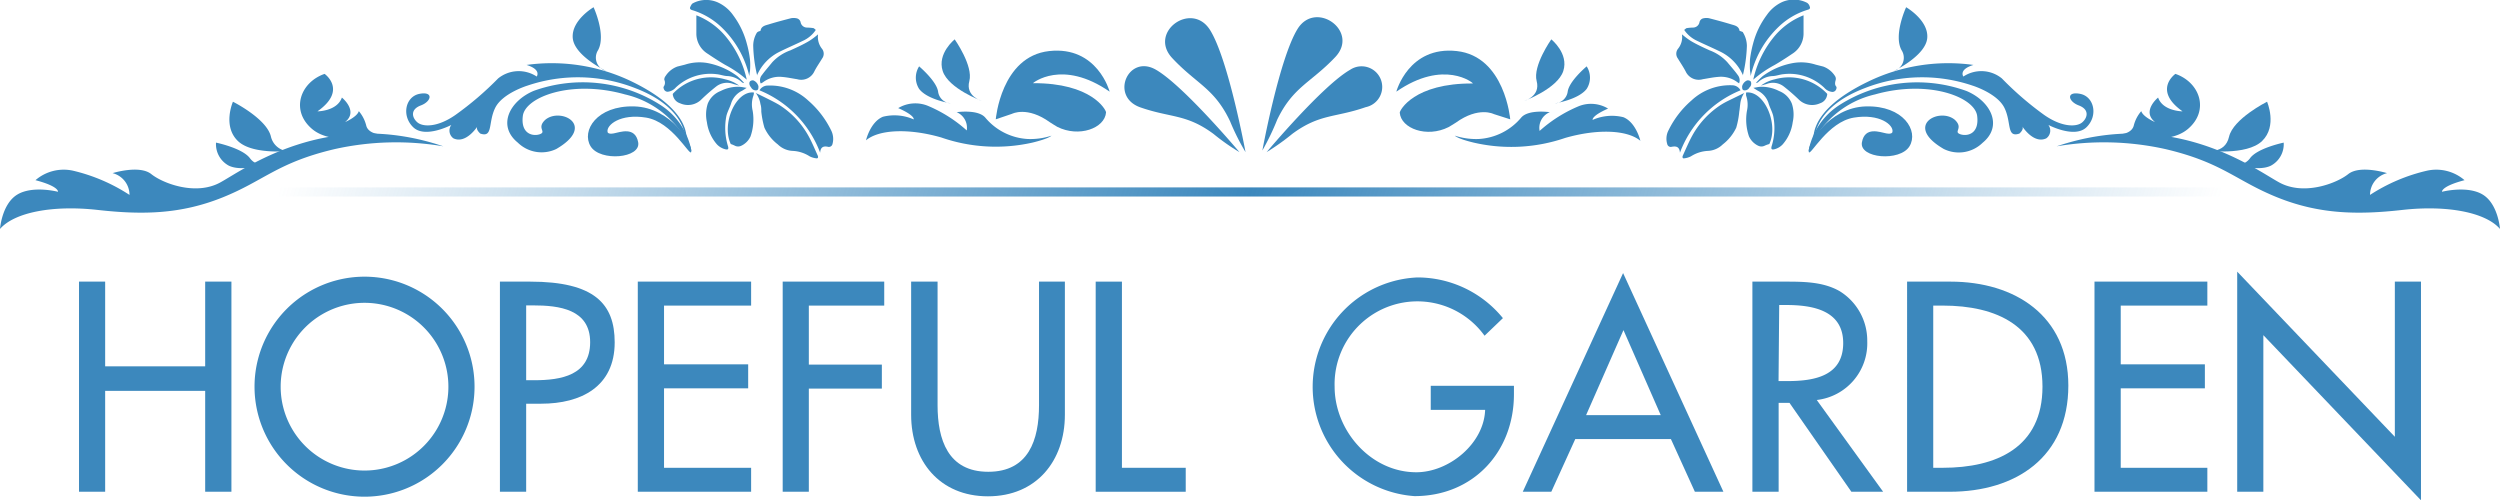
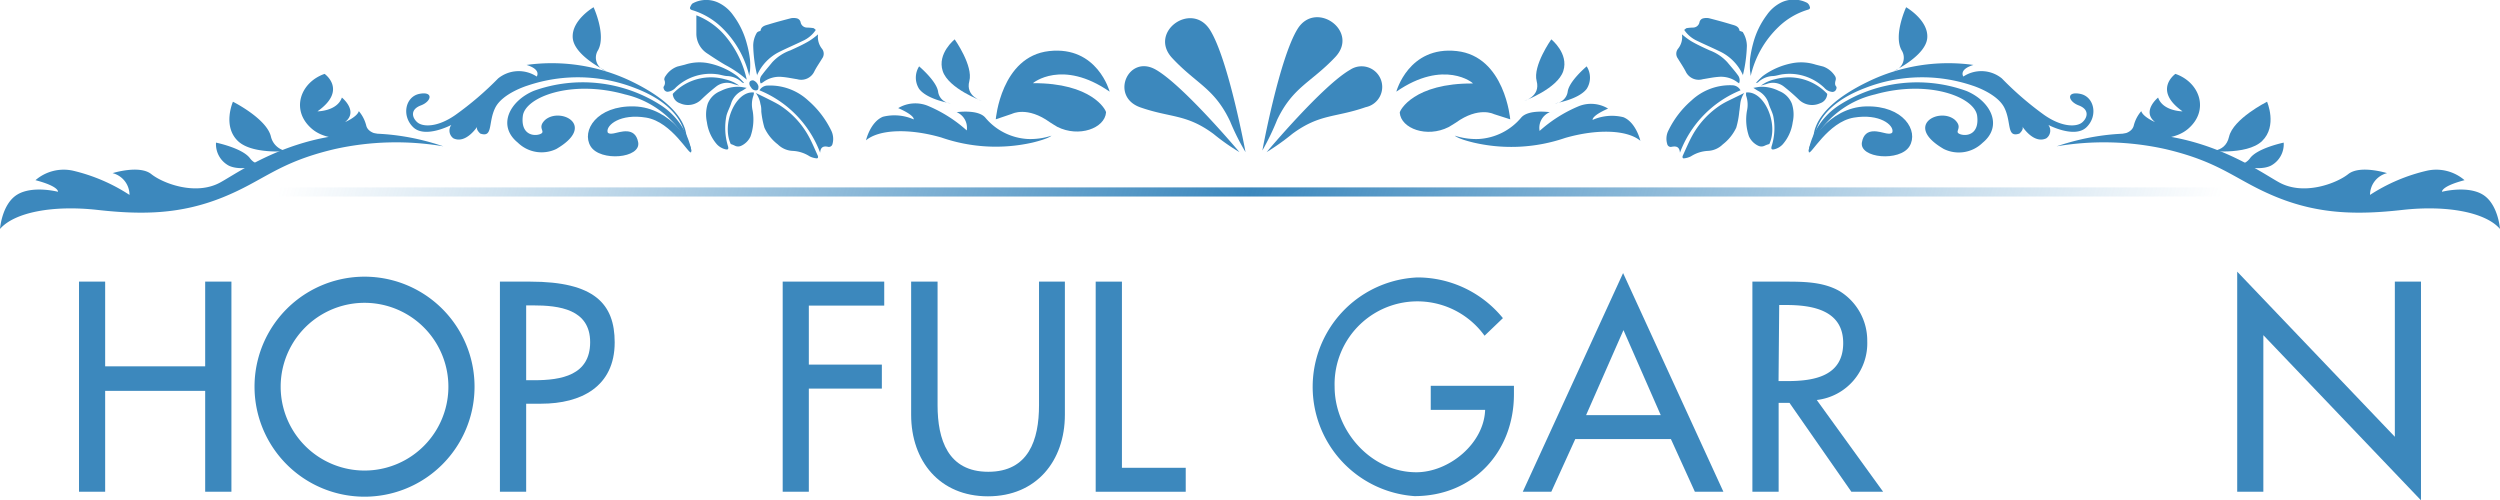
<svg xmlns="http://www.w3.org/2000/svg" width="262.94" height="52.62" viewBox="0 0 262.94 52.62">
  <defs>
    <style>.a{fill:#3c88bd;}.b{fill:url(#a);}</style>
    <linearGradient id="a" x1="38.84" y1="-9.73" x2="224.11" y2="50.11" gradientUnits="userSpaceOnUse">
      <stop offset="0" stop-color="#3c88bd" stop-opacity="0" />
      <stop offset="0.5" stop-color="#3c88bd" />
      <stop offset="1" stop-color="#3c88bd" stop-opacity="0" />
    </linearGradient>
  </defs>
  <path class="a" d="M21.58,38.53V29.62h2.76v22.1H21.58V41.11H11.06V51.72H8.31V29.62h2.75v8.91Z" />
  <path class="a" d="M49.91,40.67a11.57,11.57,0,0,1-23.14,0,11.57,11.57,0,0,1,23.14,0Zm-2.75,0a8.82,8.82,0,1,0-17.64,0,8.82,8.82,0,1,0,17.64,0Z" />
  <path class="a" d="M55.34,51.72H52.58V29.62h3.17c6.79,0,8.9,2.35,8.9,6.39,0,4.66-3.54,6.45-7.73,6.45H55.34Zm0-11.73h.87c2.82,0,5.86-.52,5.86-4s-3.28-3.87-6-3.87h-.73Z" />
-   <path class="a" d="M67.08,29.62H79v2.52H69.84v6.18h8.85v2.52H69.84V49.2H79v2.52H67.08Z" />
  <path class="a" d="M85.07,32.14v6.21h7.68v2.52H85.07V51.72H82.32V29.62H93v2.52Z" />
  <path class="a" d="M98.61,29.62v13c0,3.61,1.09,7,5.33,7s5.34-3.34,5.34-7v-13H112v14c0,4.86-3,8.58-8.09,8.58s-8.08-3.72-8.08-8.58v-14Z" />
  <path class="a" d="M118,49.2h6.71v2.52h-9.47V29.62H118Z" />
  <path class="a" d="M159.23,40.58v.88c0,6.06-4.27,10.72-10.46,10.72a11.52,11.52,0,0,1,.3-23,11.6,11.6,0,0,1,9,4.28l-1.93,1.85a8.71,8.71,0,0,0-15.77,5.36c0,4.63,3.81,9,8.59,9,3.43,0,7.12-3,7.24-6.56h-5.72V40.58Z" />
  <path class="a" d="M165.68,46.18l-2.52,5.54h-3l10.55-23,10.55,23h-3l-2.52-5.54Zm5.07-11.46-3.93,8.94h7.85Z" />
  <path class="a" d="M198.06,51.72h-3.34l-6.51-9.35h-1.14v9.35h-2.76V29.62h3.34c2,0,4.08,0,5.83,1a6.1,6.1,0,0,1,2.91,5.27,6,6,0,0,1-5.31,6.18Zm-11-11.64H188c2.81,0,5.86-.52,5.86-4s-3.28-4-6-4h-.73Z" />
-   <path class="a" d="M200.58,29.62h4.57c6.76,0,12.39,3.58,12.39,10.93,0,7.53-5.51,11.17-12.48,11.17h-4.48Zm2.75,19.58h1c5.62,0,10.49-2.11,10.49-8.53s-4.87-8.53-10.49-8.53h-1Z" />
-   <path class="a" d="M220.29,29.62h11.87v2.52h-9.11v6.18h8.85v2.52h-8.85V49.2h9.11v2.52H220.29Z" />
  <path class="a" d="M235.3,28.57l16.58,17.37V29.62h2.75v23L238.05,35.25V51.72H235.3Z" />
  <rect class="b" x="29.33" y="19.71" width="204.28" height="0.96" />
  <path class="a" d="M190.25,16c.15.43,2-3.18,4.73-3.63s4.21.79,4.06,1.5c0,0,0,.28-.65.16s-2.25-.77-2.56.93,4,2.06,5,.43-.64-4.3-4.57-4.2S190,15.27,190.25,16Z" />
  <path class="a" d="M190.21,15.93a9.93,9.93,0,0,1,7-6c5.64-1.59,10.49.28,10.74,2.26s-1.15,2.18-1.82,1.91.4-.62-.53-1.5c-1.61-1.35-5.43.59-1.16,3.07a3.58,3.58,0,0,0,4.08-.65c2.19-1.79.84-4.39-1.69-5.45A15.23,15.23,0,0,0,193.54,11,7.29,7.29,0,0,0,190.21,15.93Z" />
  <path class="a" d="M190.86,15.32S189.4,12,196.47,8.59a19.29,19.29,0,0,1,11.09-1.76c-1.6.49-1.06,1.22-1.06,1.22a3.42,3.42,0,0,1,4.05.2A33.53,33.53,0,0,0,215,12.09c1.92,1.34,3.44,1.26,4,.78s.79-1.35-.36-1.78-1.35-1.51.14-1.22,1.91,2.32.66,3.52-4-.25-4-.25a1,1,0,0,1-.22,1.41c-1.33.63-2.52-1.25-2.52-1.25.2.32-.31.75-.31.75-1.37.46-.81-1.15-1.57-2.7S207.45,9,207.45,9a16.51,16.51,0,0,0-11.27.25C190.09,11.56,190.86,15.32,190.86,15.32Z" />
  <path class="a" d="M199.2,7.46A1.45,1.45,0,0,0,200,5.28c-.88-1.6.48-4.52.48-4.52S202.86,2.13,202.7,4,199.2,7.46,199.2,7.46Z" />
  <path class="a" d="M216.31,15.39a29.74,29.74,0,0,1,11.48.3c6,1.42,7.4,3.34,11.78,5.09s8.37,1.83,13.1,1.3,8.77.26,10.27,2c0,0-.19-2.62-1.81-3.61s-4.29-.3-4.29-.3-.13-.56,2.37-1.22a4.55,4.55,0,0,0-3.94-1,18.7,18.7,0,0,0-6,2.55,2.36,2.36,0,0,1,1.79-2.29s-2.83-.89-4.08.1-4.65,2.28-7.22.9S228.57,11.25,216.31,15.39Z" />
  <path class="a" d="M223.18,14.1s4.64,1.4,6.93-.53,1.29-4.9-1.31-5.8c0,0-2.42,1.7.75,3.94,0,0-2.06,0-2.57-1.45,0,0-1.77,1.43-.32,2.58,0,0-1.26-.53-1.45-1.15a3.69,3.69,0,0,0-.78,1.48C224.25,14,223.18,14.1,223.18,14.1Z" />
  <path class="a" d="M231.94,15.83s2.07.46,2.5-1.44,4-3.69,4-3.69,1.11,2.55-.52,4.13S231.94,15.83,231.94,15.83Z" />
  <path class="a" d="M234.63,17.18a1.66,1.66,0,0,0,2-.51c.75-1.09,3.56-1.67,3.56-1.67a2.56,2.56,0,0,1-1.34,2.42C237.41,18.14,234.63,17.18,234.63,17.18Z" />
  <path class="a" d="M177.14,3.15a3.27,3.27,0,0,0,1.37,1.15c.82.4,1.67.76,2.5,1.17a5,5,0,0,1,2.29,2.4l0,.08,0,0a14.82,14.82,0,0,0,.43-3.13,2.76,2.76,0,0,0-.4-1.39c0-.08-.17-.11-.26-.15s-.11,0-.11-.06c-.1-.5-.54-.55-.92-.67-.75-.23-1.51-.43-2.28-.63a1.38,1.38,0,0,0-.57,0,.53.53,0,0,0-.45.44.69.69,0,0,1-.68.54,5.36,5.36,0,0,0-.68.06A1.5,1.5,0,0,0,177.14,3.15Z" />
  <path class="a" d="M182.91,8.77a.88.88,0,0,0-.14-.88c-.34-.47-.73-.9-1.1-1.35a4.76,4.76,0,0,0-1.85-1.24c-.68-.31-1.36-.62-2-1a8.49,8.49,0,0,1-.92-.69h0a1.94,1.94,0,0,1-.43,1.54.84.84,0,0,0,0,1c.28.47.59.91.84,1.4a1.51,1.51,0,0,0,1.78.78c.53-.08,1.07-.2,1.6-.24a2.88,2.88,0,0,1,2.06.57l.14.09Z" />
  <path class="a" d="M183.45,9.78l-.86.42c-.52.26-1.05.49-1.55.8A9.08,9.08,0,0,0,178,14.24c-.38.69-.68,1.41-1,2.11-.1.22,0,.34.15.3a2,2,0,0,0,.7-.21,3.64,3.64,0,0,1,1.78-.57,2.37,2.37,0,0,0,1.56-.68,4.81,4.81,0,0,0,1.42-1.76,8.84,8.84,0,0,0,.32-1.69c.05-.26.06-.52.1-.79A2.54,2.54,0,0,1,183.45,9.78Z" />
-   <path class="a" d="M184.4,8.38a11.89,11.89,0,0,1,2.22-1.53c.68-.39,1.35-.83,2-1.27a2.51,2.51,0,0,0,1.07-2c0-.45,0-.88,0-1.33,0-.2,0-.41,0-.64A7.62,7.62,0,0,0,186.48,4,10.75,10.75,0,0,0,184.4,8.38Z" />
  <path class="a" d="M184.41,9.24c.2.13.34.23.49.31A2.22,2.22,0,0,1,186,10.83c.13.47.38.88.5,1.36a6.39,6.39,0,0,1-.17,3.2c-.07.29,0,.38.29.31a1.78,1.78,0,0,0,.88-.52,4.45,4.45,0,0,0,1.05-2.33,3.65,3.65,0,0,0-.09-1.95,2.36,2.36,0,0,0-1.35-1.33,4,4,0,0,0-2-.44C184.9,9.15,184.68,9.2,184.41,9.24Z" />
  <path class="a" d="M176.69,16.06a11.38,11.38,0,0,1,6.37-6.56,1,1,0,0,0-.83-.53,5.94,5.94,0,0,0-4.33,1.6,9.87,9.87,0,0,0-2.4,3.11,1.91,1.91,0,0,0-.15,1.46.38.38,0,0,0,.47.3C176.29,15.35,176.64,15.42,176.69,16.06Z" />
  <path class="a" d="M186.09,15.15c1-2.15-.55-5.64-2.44-5.42a1.53,1.53,0,0,0,0,.33,2.89,2.89,0,0,1,.09,1.58,5.4,5.4,0,0,0,.21,2.7,2,2,0,0,0,1,1,.76.76,0,0,0,.62,0A2.77,2.77,0,0,1,186.09,15.15Z" />
  <path class="a" d="M184.13,8a10.32,10.32,0,0,1,2.92-5.16,7.59,7.59,0,0,1,3.1-1.82c.24-.07.25-.2.19-.33a.71.71,0,0,0-.27-.39,3.07,3.07,0,0,0-2.64-.08,4,4,0,0,0-1.59,1.34,8.64,8.64,0,0,0-1.45,3,12.18,12.18,0,0,0-.33,1.66,9.89,9.89,0,0,0,0,1.22C184.1,7.68,184.12,7.86,184.13,8Z" />
  <path class="a" d="M184.76,8.74l.16-.1A2.41,2.41,0,0,1,186.41,8c.39,0,.79-.17,1.18-.2a5.31,5.31,0,0,1,4.27,1.42,1.3,1.3,0,0,0,.86.45.43.43,0,0,0,.42-.33.31.31,0,0,0,0-.22c-.18-.19-.15-.42-.07-.7A.53.53,0,0,0,193,8a2.48,2.48,0,0,0-1.24-1l-.79-.2a5,5,0,0,0-2.38-.17A7.64,7.64,0,0,0,185.4,8a7.49,7.49,0,0,0-.69.69Z" />
  <path class="a" d="M185.21,9l.58-.16a1.85,1.85,0,0,1,1.8.24,20.39,20.39,0,0,1,1.58,1.37,2,2,0,0,0,2.26.41,1.07,1.07,0,0,0,.73-.82.24.24,0,0,0,0-.19,5.52,5.52,0,0,0-5.49-1.51A3.87,3.87,0,0,0,185.21,9Z" />
-   <path class="a" d="M184,9.2a.53.53,0,0,0,.13-.64.44.44,0,0,0-.38-.1.92.92,0,0,0-.52.61c0,.21,0,.38.19.43A.56.56,0,0,0,184,9.2Z" />
  <path class="a" d="M72.69,16c-.15.43-2-3.18-4.73-3.63s-4.2.79-4.06,1.5c0,0,0,.28.65.16s2.25-.77,2.57.93-4,2.06-5,.43.64-4.3,4.57-4.2S72.94,15.27,72.69,16Z" />
  <path class="a" d="M72.73,15.93a9.93,9.93,0,0,0-7-6c-5.64-1.59-10.49.28-10.74,2.26s1.16,2.18,1.83,1.91-.41-.62.53-1.5c1.6-1.35,5.42.59,1.16,3.07A3.58,3.58,0,0,1,54.46,15c-2.2-1.79-.85-4.39,1.69-5.45A15.21,15.21,0,0,1,69.4,11,7.29,7.29,0,0,1,72.73,15.93Z" />
  <path class="a" d="M72.08,15.32s1.47-3.28-5.6-6.73a19.32,19.32,0,0,0-11.1-1.76c1.6.49,1.07,1.22,1.07,1.22a3.44,3.44,0,0,0-4.06.2,33.53,33.53,0,0,1-4.49,3.84c-1.92,1.34-3.44,1.26-4,.78s-.79-1.35.36-1.78,1.35-1.51-.14-1.22-1.91,2.32-.65,3.52,4-.25,4-.25a1,1,0,0,0,.22,1.41c1.32.63,2.52-1.25,2.52-1.25-.21.32.31.75.31.75,1.36.46.8-1.15,1.56-2.7S55.49,9,55.49,9a16.51,16.51,0,0,1,11.27.25C72.85,11.56,72.08,15.32,72.08,15.32Z" />
  <path class="a" d="M63.74,7.46a1.45,1.45,0,0,1-.84-2.18c.88-1.6-.47-4.52-.47-4.52S60.08,2.13,60.24,4,63.74,7.46,63.74,7.46Z" />
  <path class="a" d="M46.63,15.39a29.68,29.68,0,0,0-11.47.3c-6,1.42-7.41,3.34-11.79,5.09s-8.36,1.83-13.1,1.3-8.76.26-10.27,2c0,0,.19-2.62,1.81-3.61s4.29-.3,4.29-.3.14-.56-2.37-1.22a4.55,4.55,0,0,1,3.94-1,18.7,18.7,0,0,1,5.95,2.55,2.36,2.36,0,0,0-1.78-2.29s2.83-.89,4.07.1,4.66,2.28,7.22.9S34.37,11.25,46.63,15.39Z" />
  <path class="a" d="M39.76,14.1s-4.64,1.4-6.93-.53-1.28-4.9,1.31-5.8c0,0,2.43,1.7-.75,3.94,0,0,2.06,0,2.57-1.45,0,0,1.78,1.43.33,2.58,0,0,1.26-.53,1.45-1.15a3.73,3.73,0,0,1,.77,1.48C38.69,14,39.76,14.1,39.76,14.1Z" />
  <path class="a" d="M31,15.83a2,2,0,0,1-2.5-1.44c-.42-1.9-4-3.69-4-3.69s-1.12,2.55.52,4.13S31,15.83,31,15.83Z" />
  <path class="a" d="M28.31,17.18a1.66,1.66,0,0,1-2-.51C25.54,15.58,22.72,15,22.72,15a2.56,2.56,0,0,0,1.34,2.42C25.53,18.14,28.31,17.18,28.31,17.18Z" />
  <path class="a" d="M85.8,3.15A3.21,3.21,0,0,1,84.43,4.3c-.82.4-1.67.76-2.49,1.17a5,5,0,0,0-2.3,2.4.22.22,0,0,1,0,.08l0,0a14.8,14.8,0,0,1-.42-3.13,2.66,2.66,0,0,1,.39-1.39.61.61,0,0,1,.26-.15s.11,0,.12-.06c.09-.5.54-.55.91-.67.75-.23,1.51-.43,2.28-.63a1.43,1.43,0,0,1,.58,0,.54.54,0,0,1,.45.44.68.68,0,0,0,.67.54,5.36,5.36,0,0,1,.69.06A1.45,1.45,0,0,1,85.8,3.15Z" />
  <path class="a" d="M80,8.77a.84.84,0,0,1,.14-.88c.34-.47.73-.9,1.09-1.35A4.76,4.76,0,0,1,83.12,5.3c.68-.31,1.37-.62,2-1a7.61,7.61,0,0,0,.92-.69h0a2,2,0,0,0,.43,1.54.84.84,0,0,1,0,1c-.28.47-.6.91-.84,1.4a1.52,1.52,0,0,1-1.79.78c-.53-.08-1.07-.2-1.6-.24a2.84,2.84,0,0,0-2,.57l-.15.09Z" />
  <path class="a" d="M79.49,9.78l.87.42c.51.26,1,.49,1.54.8A9.08,9.08,0,0,1,85,14.24c.39.69.68,1.41,1,2.11.1.22,0,.34-.15.3a2,2,0,0,1-.7-.21,3.58,3.58,0,0,0-1.78-.57,2.37,2.37,0,0,1-1.56-.68,4.69,4.69,0,0,1-1.41-1.76,9.71,9.71,0,0,1-.33-1.69c0-.26,0-.52-.09-.79A2.56,2.56,0,0,0,79.49,9.78Z" />
  <path class="a" d="M78.54,8.38a11.57,11.57,0,0,0-2.22-1.53c-.68-.39-1.34-.83-2-1.27a2.49,2.49,0,0,1-1.08-2c0-.45,0-.88,0-1.33,0-.2,0-.41,0-.64A7.56,7.56,0,0,1,76.46,4,10.62,10.62,0,0,1,78.54,8.38Z" />
  <path class="a" d="M78.53,9.24c-.2.13-.34.23-.49.31a2.21,2.21,0,0,0-1.13,1.28c-.14.47-.39.88-.51,1.36a6.51,6.51,0,0,0,.17,3.2c.08.29,0,.38-.28.31a1.81,1.81,0,0,1-.89-.52,4.45,4.45,0,0,1-1.05-2.33,3.76,3.76,0,0,1,.09-1.95A2.37,2.37,0,0,1,75.8,9.57a4,4,0,0,1,2-.44C78.05,9.15,78.26,9.2,78.53,9.24Z" />
  <path class="a" d="M86.26,16.06A11.42,11.42,0,0,0,79.88,9.5,1,1,0,0,1,80.72,9,5.9,5.9,0,0,1,85,10.57a9.87,9.87,0,0,1,2.4,3.11,2,2,0,0,1,.16,1.46.39.39,0,0,1-.48.3C86.66,15.35,86.3,15.42,86.26,16.06Z" />
  <path class="a" d="M76.86,15.15c-1-2.15.54-5.64,2.43-5.42a.85.85,0,0,1-.05.33,2.8,2.8,0,0,0-.08,1.58,5.4,5.4,0,0,1-.22,2.7,2,2,0,0,1-1,1,.76.76,0,0,1-.62,0A3,3,0,0,0,76.86,15.15Z" />
  <path class="a" d="M78.81,8A10.37,10.37,0,0,0,75.9,2.88a7.69,7.69,0,0,0-3.11-1.82c-.23-.07-.25-.2-.19-.33s.15-.33.28-.39A3,3,0,0,1,75.51.26a4,4,0,0,1,1.6,1.34,8.62,8.62,0,0,1,1.44,3,10.83,10.83,0,0,1,.33,1.66,7.08,7.08,0,0,1,0,1.22C78.84,7.68,78.82,7.86,78.81,8Z" />
  <path class="a" d="M78.19,8.74a1,1,0,0,1-.17-.1A2.41,2.41,0,0,0,76.53,8c-.38,0-.79-.17-1.18-.2A5.31,5.31,0,0,0,71.08,9.2a1.3,1.3,0,0,1-.85.45.42.42,0,0,1-.42-.33.24.24,0,0,1,0-.22.69.69,0,0,0,.06-.7A.57.57,0,0,1,70,8a2.48,2.48,0,0,1,1.24-1l.8-.2a4.94,4.94,0,0,1,2.37-.17A7.64,7.64,0,0,1,77.54,8a9.07,9.07,0,0,1,.7.69Z" />
  <path class="a" d="M77.74,9l-.59-.16a1.86,1.86,0,0,0-1.8.24,20.25,20.25,0,0,0-1.57,1.37,2,2,0,0,1-2.26.41,1.09,1.09,0,0,1-.74-.82.24.24,0,0,1,0-.19,5.5,5.5,0,0,1,5.48-1.51A4,4,0,0,1,77.74,9Z" />
  <path class="a" d="M79,9.2c-.18-.22-.25-.46-.12-.64a.41.41,0,0,1,.37-.1.92.92,0,0,1,.52.61c0,.21,0,.38-.19.43A.56.56,0,0,1,79,9.2Z" />
  <path class="a" d="M119.93,11.29c3.2,1.12,4.85.68,7.71,2.8A22.21,22.21,0,0,0,130.36,16s-5.88-7-8.79-8.67S116.7,10.15,119.93,11.29Z" />
  <path class="a" d="M133.22,16a24.41,24.41,0,0,0,2.71-1.93c2.88-2.12,4.51-1.68,7.71-2.8A2.17,2.17,0,1,0,142,7.34C139.09,9,133.22,16,133.22,16Z" />
  <path class="a" d="M136.5,3c-1.94,3.08-3.73,12.83-3.73,12.83a26,26,0,0,0,1.56-3.24C136,9.12,137.89,8.7,140.44,6S138.43,0,136.5,3Z" />
  <path class="a" d="M123.3,6.12c2.55,2.73,4.43,3.15,6.08,6.65A24.12,24.12,0,0,0,131,16s-1.79-9.74-3.73-12.84S120.73,3.39,123.3,6.12Z" />
  <path class="a" d="M108.58,15A17.47,17.47,0,0,1,99,14.46c-3.48-1-6.58-.83-7.92.3,0,0,.45-1.93,1.78-2.48a5,5,0,0,1,3.24.28s.17-.4-1.63-1.19a3.5,3.5,0,0,1,3.07-.26,14.5,14.5,0,0,1,4.14,2.61,1.78,1.78,0,0,0-1.06-1.92s2.22-.33,3,.56a6.28,6.28,0,0,0,4.48,2.26,7.14,7.14,0,0,0,2.49-.35S110.35,14.57,108.58,15Z" />
  <path class="a" d="M103.27,10.62s-1.75-.48-1.32-2.09-1.54-4.39-1.54-4.39-1.86,1.48-1.26,3.33S103.27,10.62,103.27,10.62Z" />
  <path class="a" d="M100,10.87a1.42,1.42,0,0,1-1.33-1.2c-.13-1.12-2-2.69-2-2.69a2.2,2.2,0,0,0,0,2.37C97.53,10.49,100,10.87,100,10.87Z" />
  <path class="a" d="M116.71,9.64s-1.29-4.83-6.36-4.27-5.62,7.18-5.62,7.18l1.71-.58s1.6-.84,4,.9c.14.1.76.47.76.47,2.28,1.15,5,.15,5.13-1.52,0-.26-1.51-3.11-7.69-3.07C108.61,8.75,111.7,6.17,116.71,9.64Z" />
  <path class="a" d="M155,15a17.48,17.48,0,0,0,9.61-.49c3.48-1,6.58-.83,7.92.3,0,0-.45-1.93-1.78-2.48a5,5,0,0,0-3.24.28s-.17-.4,1.62-1.19a3.47,3.47,0,0,0-3.06-.26,14.5,14.5,0,0,0-4.14,2.61A1.78,1.78,0,0,1,163,11.8s-2.22-.33-3,.56a6.3,6.3,0,0,1-4.48,2.26,7.23,7.23,0,0,1-2.5-.35S153.22,14.57,155,15Z" />
-   <path class="a" d="M160.3,10.62s1.75-.48,1.32-2.09,1.54-4.39,1.54-4.39,1.86,1.48,1.26,3.33S160.3,10.62,160.3,10.62Z" />
+   <path class="a" d="M160.3,10.62s1.75-.48,1.32-2.09,1.54-4.39,1.54-4.39,1.86,1.48,1.26,3.33S160.3,10.62,160.3,10.62" />
  <path class="a" d="M163.54,10.87a1.43,1.43,0,0,0,1.34-1.2c.12-1.12,2-2.69,2-2.69a2.19,2.19,0,0,1,0,2.37C166,10.49,163.54,10.87,163.54,10.87Z" />
  <path class="a" d="M146.86,9.64s1.29-4.83,6.36-4.27,5.62,7.18,5.62,7.18L157.12,12s-1.59-.84-4,.9c-.14.1-.77.47-.77.47-2.28,1.15-5,.15-5.13-1.52,0-.26,1.51-3.11,7.69-3.07C155,8.75,151.87,6.17,146.86,9.64Z" />
</svg>